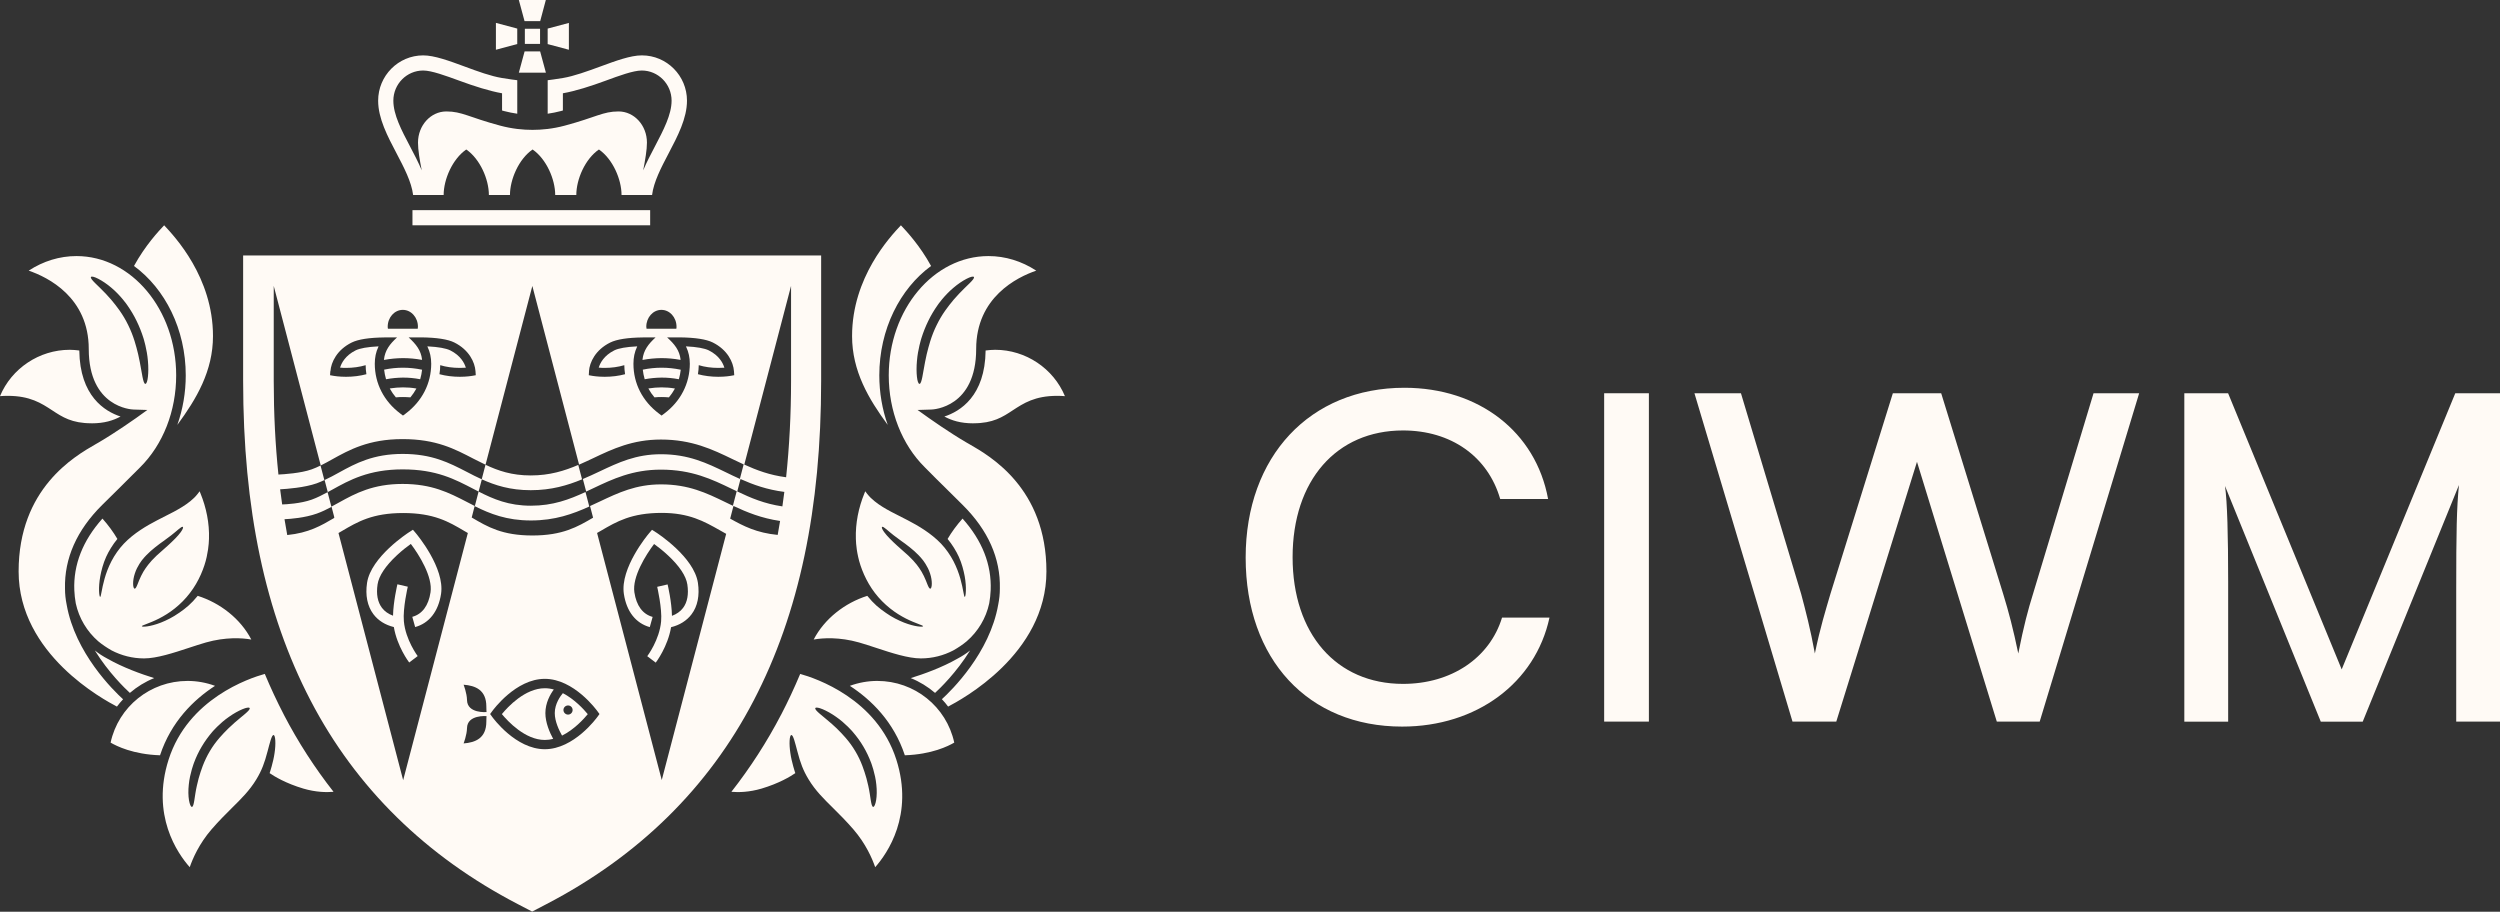
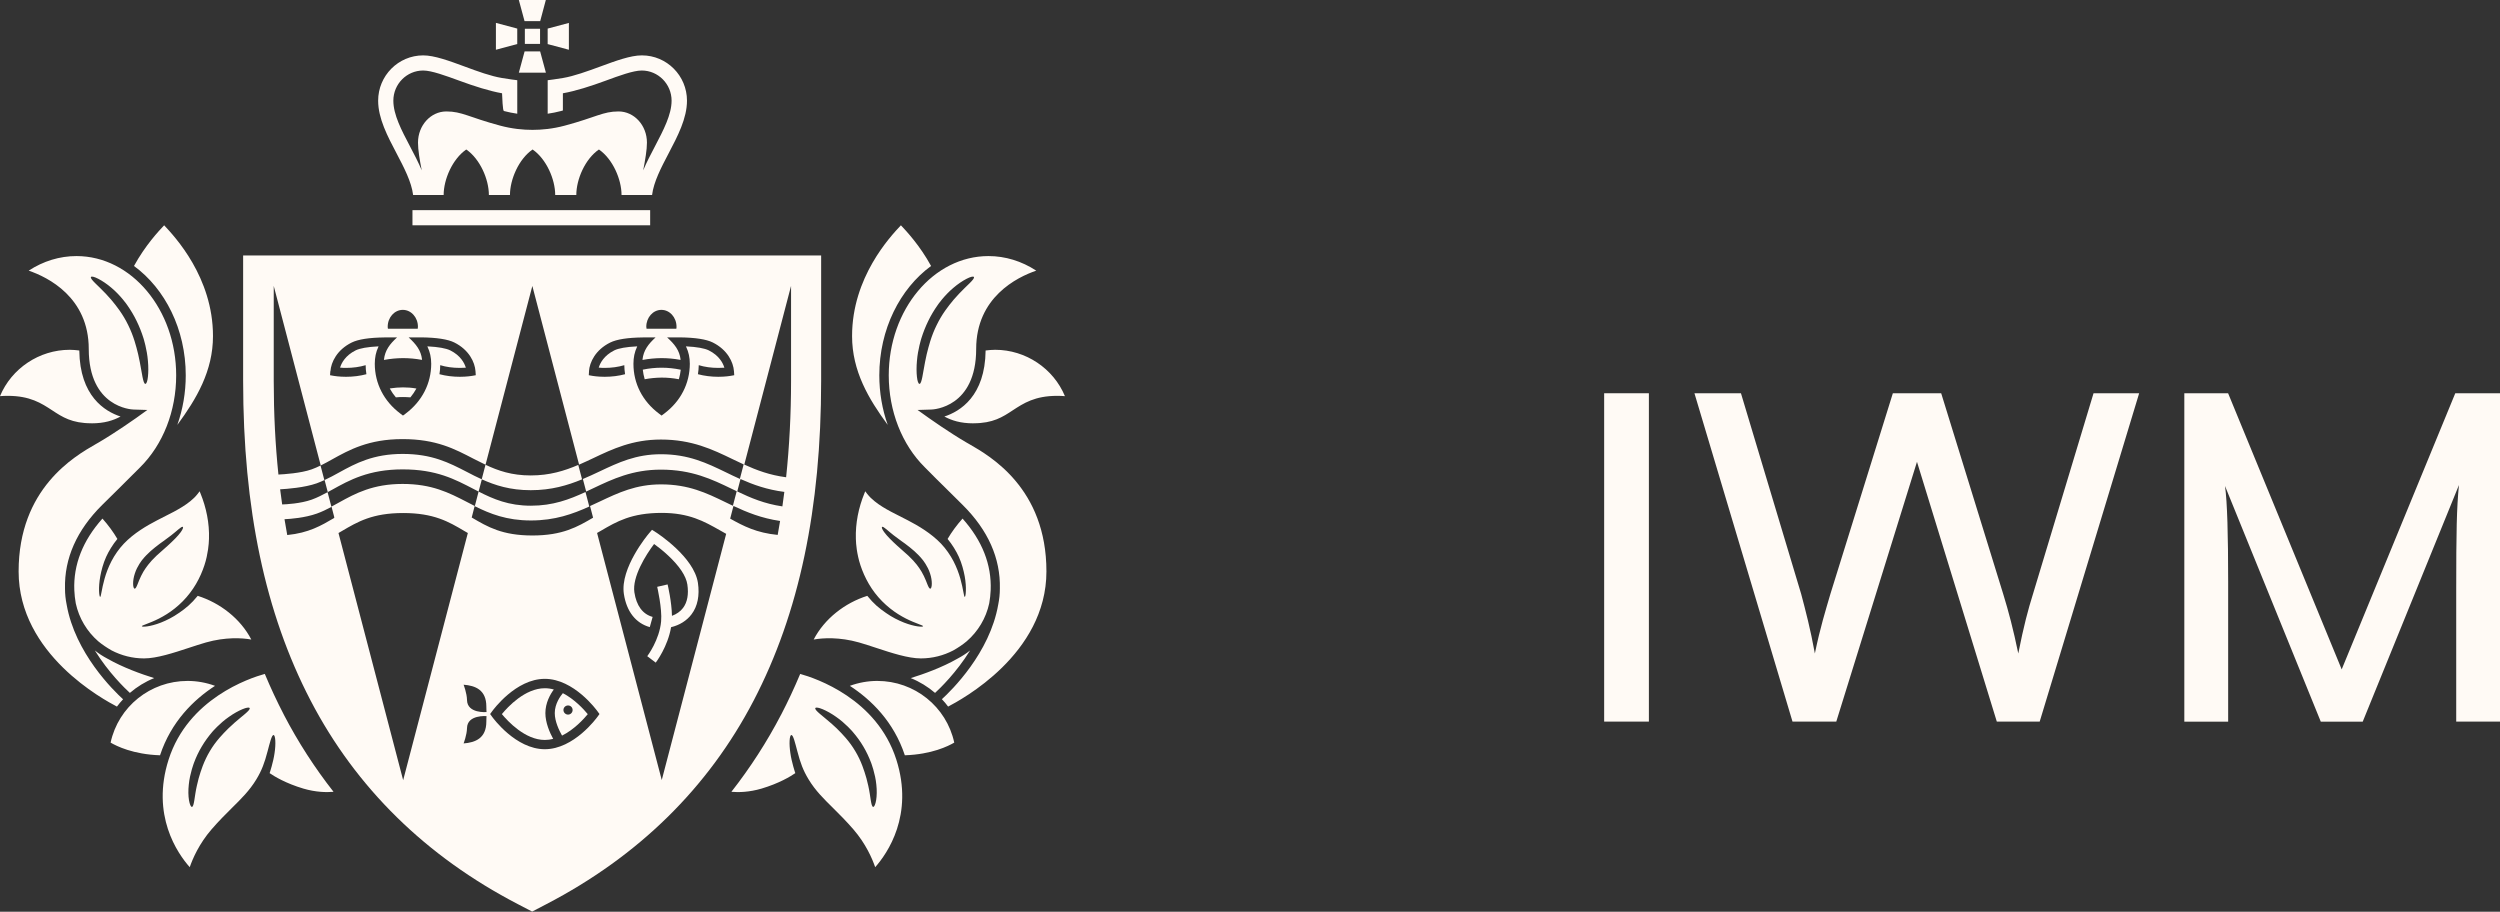
<svg xmlns="http://www.w3.org/2000/svg" width="170" height="62" viewBox="0 0 170 62" fill="none">
  <rect x="0" y="0" width="170" height="62" fill="#333333" stroke="none" />
  <path d="M36.724 1.956H35.69V2.985H36.724V1.956Z" fill="#FFFAF5" />
  <path d="M37.241 1.943V2.998L38.684 3.384V1.557L37.241 1.943Z" fill="#FFFAF5" />
  <path d="M35.173 1.943L33.722 1.557V3.384L35.173 2.994V1.943Z" fill="#FFFAF5" />
  <path d="M35.669 1.437H36.733L37.116 0H35.281L35.669 1.437Z" fill="#FFFAF5" />
  <path d="M35.673 3.495L35.281 4.941H37.121L36.729 3.495H35.673Z" fill="#FFFAF5" />
  <path d="M44.211 14.29H28.048V15.32H44.211V14.29Z" fill="#FFFAF5" />
  <path d="M6.216 28.787C7.112 28.787 7.698 28.59 8.198 28.324C7.129 27.976 5.428 26.938 5.393 23.833C5.178 23.808 4.958 23.786 4.743 23.786C2.662 23.786 0.78 25.06 0 26.938C0.168 26.925 0.345 26.917 0.526 26.917C2.046 26.917 2.809 27.419 3.55 27.903C4.239 28.358 4.889 28.783 6.216 28.783M14.621 46.637C14.026 46.419 13.397 46.303 12.755 46.303C10.223 46.303 8.051 48.053 7.521 50.497C7.922 50.733 9.055 51.299 10.882 51.359C11.64 49.069 13.165 47.585 14.621 46.637ZM9.886 26.106C9.727 26.106 9.654 25.352 9.507 24.622C9.374 23.889 9.15 23.19 9.15 23.19C9.034 22.821 8.891 22.456 8.719 22.109C8.551 21.762 8.353 21.427 8.129 21.11C8.129 21.11 7.711 20.509 7.198 19.977C6.694 19.437 6.1 18.97 6.186 18.837C6.268 18.704 6.979 19.055 7.582 19.574C8.194 20.085 8.654 20.745 8.65 20.745C8.891 21.088 9.111 21.453 9.292 21.83C9.477 22.208 9.632 22.602 9.757 23.001C9.757 23.001 9.998 23.76 10.059 24.545C10.132 25.33 10.046 26.106 9.886 26.102M8.37 47.551C7.711 46.95 5.105 44.407 4.532 41.113C4.459 40.757 4.42 40.393 4.42 40.02C4.372 37.969 5.217 36.056 6.944 34.341C7.28 34.007 7.612 33.676 7.944 33.355C8.491 32.814 9.021 32.291 9.525 31.78C11.093 30.228 11.98 27.942 11.98 25.523C11.98 21.05 8.939 17.413 5.2 17.413C4.054 17.413 2.942 17.756 1.951 18.404C3.257 18.85 6.035 20.218 6.035 23.73C6.035 27.702 8.943 27.843 9.068 27.848L10.02 27.878L9.249 28.431C9.249 28.431 7.896 29.392 6.712 30.086C6.651 30.121 6.587 30.159 6.509 30.202C5.075 31.026 1.266 33.209 1.266 38.857C1.266 44.506 7.099 47.598 7.952 48.048C8.081 47.872 8.224 47.705 8.37 47.551ZM12.631 25.523C12.631 26.694 12.432 27.839 12.058 28.894C13.363 27.119 14.483 25.231 14.483 22.851C14.483 18.854 11.885 16.092 11.162 15.32C10.778 15.727 9.878 16.688 9.111 18.086C11.222 19.63 12.631 22.388 12.631 25.527M15.922 49.172C15.379 49.639 14.922 50.175 14.922 50.175C14.677 50.459 14.457 50.759 14.268 51.081C14.078 51.398 13.919 51.737 13.785 52.084C13.785 52.084 13.527 52.745 13.384 53.439C13.225 54.13 13.208 54.85 13.053 54.868C12.975 54.876 12.898 54.692 12.85 54.409C12.803 54.126 12.794 53.74 12.837 53.358C12.911 52.59 13.195 51.865 13.191 51.87C13.333 51.488 13.509 51.115 13.72 50.763C13.927 50.411 14.173 50.077 14.435 49.768C14.435 49.768 14.94 49.176 15.573 48.743C16.198 48.297 16.908 48.01 16.977 48.151C17.05 48.288 16.447 48.704 15.913 49.176M19.299 48.593C18.834 47.697 18.403 46.774 18.007 45.827H18.002C16.934 46.123 12.79 47.516 11.467 51.647C10.257 55.429 12.07 58.033 12.902 58.968C13.109 58.372 13.54 57.377 14.38 56.403C14.879 55.824 15.349 55.361 15.762 54.949C16.404 54.314 16.964 53.77 17.434 52.993C17.8 52.389 17.989 51.878 18.196 51.085C18.347 50.523 18.472 49.978 18.601 49.983C18.735 49.987 18.765 50.6 18.67 51.209C18.588 51.814 18.338 52.569 18.334 52.573C18.657 52.796 19.441 53.272 20.63 53.624C21.474 53.873 22.194 53.885 22.681 53.843C21.401 52.213 20.273 50.467 19.299 48.597M6.449 44.231C7.384 45.741 8.499 46.813 8.831 47.118C9.322 46.697 9.878 46.354 10.485 46.11C9.611 45.84 8.353 45.389 7.297 44.784C6.996 44.626 6.712 44.441 6.449 44.231ZM9.158 40.028C9.029 40.024 8.999 39.496 9.171 38.994C9.331 38.488 9.671 38.072 9.671 38.072C9.843 37.854 10.042 37.656 10.24 37.476C10.442 37.296 10.658 37.129 10.869 36.97C10.869 36.966 11.278 36.687 11.64 36.404C12.01 36.121 12.342 35.778 12.428 35.825C12.48 35.859 12.428 35.992 12.295 36.181C11.902 36.726 10.916 37.528 10.645 37.785C10.373 38.042 10.231 38.21 10.08 38.398C10.08 38.398 9.787 38.754 9.594 39.166C9.387 39.573 9.283 40.041 9.15 40.032M12.17 41.679C11.76 41.971 11.312 42.19 10.942 42.336C10.197 42.627 9.654 42.648 9.645 42.584C9.632 42.52 10.136 42.404 10.813 42.061C11.149 41.889 11.528 41.662 11.894 41.366C12.26 41.075 12.618 40.718 12.915 40.324C13.527 39.535 13.901 38.587 14.056 37.866C14.216 37.137 14.207 36.636 14.211 36.64C14.246 35.585 14.031 34.525 13.63 33.543L13.574 33.406L13.544 33.449C13.509 33.496 13.475 33.543 13.436 33.59C13.29 33.775 13.122 33.938 12.945 34.079C12.592 34.367 12.204 34.59 11.825 34.796C11.825 34.796 11.355 35.036 10.671 35.388C9.994 35.739 9.102 36.254 8.422 36.97C8.081 37.33 7.797 37.742 7.582 38.154C7.366 38.57 7.216 38.982 7.112 39.346C6.905 40.075 6.875 40.59 6.811 40.59C6.746 40.594 6.673 39.972 6.819 39.187C6.893 38.797 7.013 38.317 7.22 37.862C7.388 37.489 7.668 37.026 7.982 36.648C7.707 36.177 7.366 35.713 6.966 35.263C5.63 36.76 4.984 38.394 5.053 40.131C5.066 40.435 5.1 40.736 5.152 41.027C5.372 42.044 5.919 42.944 6.677 43.605C6.944 43.828 7.254 44.038 7.595 44.231C8.254 44.574 9.003 44.772 9.796 44.772C10.658 44.772 11.808 44.394 12.824 44.06C13.242 43.922 13.634 43.794 14.005 43.687C15.323 43.313 16.456 43.373 17.089 43.489C16.357 42.078 14.978 41.002 13.445 40.517C13.001 41.062 12.656 41.345 12.161 41.688" fill="#FFFAF5" />
  <path d="M66.199 28.787C65.303 28.787 64.717 28.59 64.217 28.324C65.286 27.976 66.987 26.938 67.022 23.833C67.237 23.808 67.457 23.786 67.672 23.786C69.753 23.786 71.635 25.06 72.415 26.938C72.247 26.925 72.07 26.917 71.89 26.917C70.369 26.917 69.606 27.419 68.865 27.903C68.176 28.358 67.526 28.783 66.199 28.783M57.79 46.637C58.385 46.419 59.018 46.303 59.655 46.303C62.188 46.303 64.359 48.053 64.889 50.497C64.489 50.733 63.356 51.299 61.529 51.359C60.771 49.069 59.246 47.585 57.79 46.637ZM62.524 26.106C62.684 26.106 62.757 25.352 62.903 24.622C63.037 23.889 63.261 23.19 63.261 23.19C63.377 22.821 63.519 22.456 63.692 22.109C63.86 21.762 64.058 21.427 64.282 21.11C64.282 21.11 64.7 20.509 65.212 19.977C65.716 19.437 66.311 18.97 66.225 18.837C66.143 18.704 65.432 19.055 64.829 19.574C64.217 20.085 63.756 20.745 63.761 20.745C63.519 21.088 63.3 21.453 63.119 21.83C62.934 22.208 62.779 22.602 62.654 23.001C62.654 23.001 62.412 23.76 62.352 24.545C62.279 25.33 62.365 26.106 62.524 26.102M64.041 47.551C64.7 46.95 67.306 44.407 67.879 41.113C67.952 40.757 67.991 40.393 67.991 40.02C68.038 37.969 67.194 36.056 65.467 34.341C65.131 34.007 64.799 33.676 64.472 33.355C63.924 32.814 63.39 32.291 62.891 31.78C61.322 30.228 60.435 27.942 60.435 25.523C60.435 21.05 63.476 17.413 67.216 17.413C68.357 17.413 69.473 17.756 70.464 18.404C69.158 18.85 66.38 20.218 66.38 23.73C66.38 27.702 63.472 27.843 63.347 27.848L62.395 27.878L63.17 28.431C63.17 28.431 64.523 29.392 65.712 30.086C65.772 30.121 65.837 30.159 65.915 30.202C67.349 31.026 71.157 33.209 71.157 38.857C71.157 44.506 65.324 47.598 64.472 48.048C64.342 47.872 64.2 47.705 64.054 47.551M59.793 25.523C59.793 26.694 59.991 27.839 60.366 28.894C59.061 27.119 57.941 25.231 57.941 22.851C57.941 18.854 60.534 16.092 61.262 15.32C61.645 15.727 62.546 16.688 63.313 18.086C61.202 19.63 59.793 22.388 59.793 25.527M56.506 49.172C57.049 49.639 57.506 50.175 57.506 50.175C57.751 50.459 57.971 50.759 58.16 51.081C58.35 51.398 58.514 51.737 58.643 52.084C58.643 52.084 58.901 52.745 59.044 53.439C59.203 54.13 59.22 54.85 59.375 54.868C59.453 54.876 59.53 54.692 59.578 54.409C59.625 54.126 59.634 53.74 59.591 53.358C59.517 52.59 59.233 51.865 59.237 51.87C59.091 51.488 58.919 51.115 58.708 50.763C58.501 50.411 58.255 50.077 57.988 49.768C57.992 49.768 57.484 49.176 56.851 48.743C56.226 48.297 55.516 48.01 55.442 48.151C55.369 48.288 55.972 48.704 56.506 49.176M53.12 48.593C53.586 47.697 54.016 46.774 54.413 45.827C55.481 46.123 59.625 47.516 60.948 51.647C62.158 55.429 60.34 58.033 59.513 58.968C59.306 58.372 58.876 57.377 58.036 56.403C57.536 55.824 57.066 55.361 56.653 54.949C56.011 54.314 55.451 53.77 54.981 52.993C54.615 52.389 54.426 51.878 54.219 51.085C54.068 50.523 53.943 49.978 53.814 49.983C53.68 49.987 53.65 50.6 53.745 51.209C53.827 51.814 54.077 52.569 54.081 52.573C53.758 52.796 52.974 53.272 51.785 53.624C50.941 53.873 50.221 53.885 49.734 53.843C51.01 52.213 52.142 50.467 53.116 48.597M65.966 44.231C65.031 45.741 63.916 46.813 63.584 47.118C63.093 46.697 62.537 46.354 61.93 46.11C62.804 45.84 64.062 45.389 65.118 44.784C65.419 44.626 65.704 44.441 65.966 44.231ZM63.257 40.028C63.386 40.024 63.416 39.496 63.244 38.994C63.084 38.488 62.744 38.072 62.744 38.072C62.572 37.854 62.374 37.656 62.175 37.476C61.973 37.296 61.758 37.129 61.547 36.97C61.547 36.966 61.137 36.687 60.775 36.404C60.405 36.121 60.073 35.778 59.987 35.825C59.931 35.859 59.987 35.992 60.121 36.181C60.513 36.726 61.499 37.528 61.77 37.785C62.042 38.042 62.188 38.21 62.339 38.398C62.339 38.398 62.628 38.754 62.822 39.166C63.028 39.573 63.132 40.041 63.265 40.032M60.245 41.679C60.655 41.971 61.103 42.19 61.473 42.336C62.218 42.627 62.761 42.648 62.77 42.584C62.783 42.52 62.279 42.404 61.602 42.061C61.266 41.889 60.887 41.662 60.521 41.366C60.155 41.075 59.797 40.718 59.496 40.324C58.889 39.535 58.509 38.587 58.354 37.866C58.191 37.137 58.204 36.636 58.199 36.64C58.165 35.585 58.38 34.525 58.781 33.543L58.837 33.406L58.867 33.449C58.901 33.496 58.936 33.543 58.975 33.59C59.121 33.775 59.289 33.938 59.466 34.079C59.819 34.367 60.207 34.59 60.59 34.796C60.59 34.796 61.06 35.036 61.745 35.388C62.421 35.739 63.308 36.254 63.993 36.97C64.334 37.33 64.614 37.742 64.833 38.154C65.049 38.57 65.2 38.982 65.303 39.346C65.51 40.075 65.54 40.59 65.604 40.59C65.669 40.594 65.742 39.972 65.6 39.187C65.527 38.797 65.406 38.317 65.2 37.862C65.031 37.489 64.751 37.026 64.437 36.648C64.713 36.177 65.053 35.713 65.454 35.263C66.789 36.76 67.435 38.394 67.366 40.131C67.353 40.435 67.319 40.736 67.267 41.027C67.048 42.044 66.501 42.944 65.738 43.605C65.475 43.828 65.161 44.038 64.82 44.231C64.161 44.574 63.412 44.772 62.619 44.772C61.758 44.772 60.607 44.394 59.595 44.06C59.177 43.922 58.785 43.794 58.415 43.687C57.096 43.313 55.964 43.373 55.33 43.489C56.063 42.078 57.441 41.002 58.975 40.517C59.418 41.062 59.759 41.345 60.258 41.688" fill="#FFFAF5" />
-   <path d="M43.639 3.766C42.881 3.766 41.877 4.134 40.817 4.525C39.943 4.846 39.021 5.181 38.276 5.305C37.927 5.37 37.242 5.455 37.242 5.455V7.733C37.543 7.69 37.84 7.63 38.133 7.553C38.181 7.54 38.228 7.527 38.276 7.514V6.343C39.133 6.193 40.188 5.854 41.175 5.49C42.105 5.147 43.066 4.795 43.639 4.795C44.759 4.795 45.668 5.717 45.668 6.845C45.668 7.797 45.116 8.844 44.535 9.954C44.255 10.491 43.966 11.035 43.738 11.584C43.876 10.855 43.992 10.199 43.992 9.697C43.992 8.526 43.126 7.578 42.062 7.578C40.998 7.578 40.533 7.973 38.405 8.543C37.591 8.762 36.841 8.831 36.208 8.831C35.575 8.831 34.825 8.762 34.011 8.543C31.883 7.973 31.417 7.578 30.353 7.578C29.289 7.578 28.424 8.526 28.424 9.697C28.424 10.199 28.535 10.855 28.678 11.584C28.449 11.035 28.165 10.491 27.881 9.954C27.299 8.848 26.748 7.801 26.748 6.845C26.748 5.717 27.657 4.795 28.777 4.795C29.35 4.795 30.31 5.151 31.241 5.49C32.227 5.854 33.283 6.193 34.14 6.343V7.514C34.187 7.527 34.235 7.54 34.282 7.553C34.575 7.63 34.877 7.69 35.174 7.733V5.455C35.174 5.455 34.485 5.37 34.14 5.305C33.395 5.185 32.473 4.851 31.598 4.525C30.539 4.134 29.535 3.766 28.777 3.766C27.088 3.766 25.714 5.147 25.714 6.845C25.714 8.055 26.351 9.26 26.967 10.431C27.467 11.383 27.984 12.369 28.092 13.261H30.168C30.168 12.198 30.767 10.812 31.706 10.165C32.645 10.812 33.244 12.198 33.244 13.261H34.678C34.678 12.198 35.277 10.812 36.216 10.165C37.156 10.812 37.754 12.198 37.754 13.261H39.189C39.189 12.198 39.783 10.812 40.727 10.165C41.666 10.812 42.265 12.198 42.265 13.261H44.341C44.449 12.365 44.966 11.383 45.465 10.431C46.081 9.26 46.715 8.05 46.715 6.845C46.715 5.147 45.34 3.766 43.652 3.766" fill="#FFFAF5" />
-   <path d="M26.248 25.768V25.785H26.274C26.64 25.716 27.019 25.682 27.398 25.677H27.415C27.799 25.677 28.182 25.712 28.557 25.785H28.574L28.578 25.768C28.634 25.57 28.678 25.364 28.699 25.159V25.137H28.682C28.264 25.051 27.833 25.004 27.411 25.004H27.394C26.976 25.004 26.554 25.047 26.14 25.133H26.123V25.154C26.145 25.356 26.188 25.562 26.244 25.763" fill="#FFFAF5" />
+   <path d="M43.639 3.766C42.881 3.766 41.877 4.134 40.817 4.525C39.943 4.846 39.021 5.181 38.276 5.305C37.927 5.37 37.242 5.455 37.242 5.455V7.733C37.543 7.69 37.84 7.63 38.133 7.553C38.181 7.54 38.228 7.527 38.276 7.514V6.343C39.133 6.193 40.188 5.854 41.175 5.49C42.105 5.147 43.066 4.795 43.639 4.795C44.759 4.795 45.668 5.717 45.668 6.845C45.668 7.797 45.116 8.844 44.535 9.954C44.255 10.491 43.966 11.035 43.738 11.584C43.876 10.855 43.992 10.199 43.992 9.697C43.992 8.526 43.126 7.578 42.062 7.578C40.998 7.578 40.533 7.973 38.405 8.543C37.591 8.762 36.841 8.831 36.208 8.831C35.575 8.831 34.825 8.762 34.011 8.543C31.883 7.973 31.417 7.578 30.353 7.578C29.289 7.578 28.424 8.526 28.424 9.697C28.424 10.199 28.535 10.855 28.678 11.584C28.449 11.035 28.165 10.491 27.881 9.954C27.299 8.848 26.748 7.801 26.748 6.845C26.748 5.717 27.657 4.795 28.777 4.795C29.35 4.795 30.31 5.151 31.241 5.49C32.227 5.854 33.283 6.193 34.14 6.343C34.187 7.527 34.235 7.54 34.282 7.553C34.575 7.63 34.877 7.69 35.174 7.733V5.455C35.174 5.455 34.485 5.37 34.14 5.305C33.395 5.185 32.473 4.851 31.598 4.525C30.539 4.134 29.535 3.766 28.777 3.766C27.088 3.766 25.714 5.147 25.714 6.845C25.714 8.055 26.351 9.26 26.967 10.431C27.467 11.383 27.984 12.369 28.092 13.261H30.168C30.168 12.198 30.767 10.812 31.706 10.165C32.645 10.812 33.244 12.198 33.244 13.261H34.678C34.678 12.198 35.277 10.812 36.216 10.165C37.156 10.812 37.754 12.198 37.754 13.261H39.189C39.189 12.198 39.783 10.812 40.727 10.165C41.666 10.812 42.265 12.198 42.265 13.261H44.341C44.449 12.365 44.966 11.383 45.465 10.431C46.081 9.26 46.715 8.05 46.715 6.845C46.715 5.147 45.34 3.766 43.652 3.766" fill="#FFFAF5" />
  <path d="M53.792 25.896C53.792 28.191 53.675 30.374 53.456 32.454C52.34 32.308 51.461 31.978 50.612 31.592L53.792 19.441V25.896ZM53.202 34.435C51.978 34.255 51.056 33.861 50.134 33.419L50.354 32.574C51.216 32.96 52.159 33.299 53.335 33.449C53.292 33.779 53.249 34.109 53.202 34.435ZM52.883 36.374C51.453 36.237 50.552 35.773 49.652 35.267L49.876 34.405C50.789 34.834 51.771 35.237 53.046 35.426C52.995 35.743 52.939 36.061 52.883 36.374ZM44.999 53.041L40.601 36.241C40.687 36.19 40.778 36.142 40.864 36.091C41.932 35.465 42.94 34.877 44.999 34.877C46.86 34.877 47.877 35.452 48.954 36.061C49.096 36.142 49.238 36.219 49.38 36.301L44.999 53.045V53.041ZM40.631 48.739C40.567 48.829 39.024 50.947 37.047 50.947C35.07 50.947 33.528 48.829 33.463 48.739L33.329 48.554L33.463 48.37C33.528 48.28 35.07 46.161 37.047 46.161C39.024 46.161 40.567 48.28 40.631 48.37L40.765 48.554L40.631 48.739ZM31.757 47.606C31.748 47.13 31.524 46.56 31.524 46.56C32.321 46.62 33.071 46.912 33.071 48.04C33.071 48.25 33.084 48.421 33.084 48.421C33.084 48.421 31.779 48.533 31.757 47.611M33.071 49.073C33.071 50.201 32.321 50.493 31.524 50.553C31.524 50.553 31.748 49.983 31.757 49.506C31.774 48.584 33.084 48.696 33.084 48.696C33.084 48.696 33.071 48.867 33.071 49.078M23.017 36.245C23.094 36.198 23.176 36.151 23.253 36.108C24.317 35.482 25.326 34.886 27.415 34.886C29.504 34.886 30.512 35.477 31.576 36.108C31.654 36.155 31.731 36.198 31.813 36.245L27.415 53.053L23.017 36.245ZM22.728 35.22C21.84 35.743 20.992 36.237 19.532 36.383C19.467 36.026 19.402 35.67 19.346 35.306C19.751 35.289 20.733 35.212 21.543 34.924C21.892 34.8 22.215 34.641 22.538 34.47L22.276 33.47C22.379 33.415 22.482 33.359 22.59 33.299C23.753 32.651 25.076 31.918 27.38 31.918C29.685 31.918 30.939 32.595 32.214 33.256C32.326 33.312 32.438 33.372 32.545 33.427L32.287 34.422C33.321 34.937 34.454 35.392 36.099 35.392C37.745 35.392 38.951 34.95 40.071 34.444L39.813 33.457C38.714 33.964 37.607 34.388 36.099 34.388C34.592 34.388 33.558 33.942 32.545 33.427L32.765 32.595C32.412 32.437 32.08 32.265 31.753 32.094C30.529 31.463 29.375 30.867 27.38 30.867C25.386 30.867 24.188 31.506 23.077 32.119C22.736 32.308 22.409 32.488 22.069 32.643H22.073L22.288 33.462C21.922 33.659 21.565 33.843 21.194 33.976C20.436 34.247 19.419 34.298 19.187 34.302C19.139 33.964 19.092 33.616 19.049 33.273C19.523 33.247 20.716 33.157 21.535 32.866C21.715 32.801 21.888 32.724 22.056 32.647L21.797 31.656C21.595 31.755 21.397 31.845 21.19 31.918C20.466 32.179 19.299 32.252 18.933 32.269C18.722 30.245 18.614 28.122 18.614 25.896V19.441L21.81 31.652C22.064 31.527 22.319 31.386 22.581 31.24C23.744 30.593 25.067 29.859 27.372 29.859C29.676 29.859 30.93 30.537 32.205 31.197C32.477 31.334 32.744 31.472 33.015 31.6L32.757 32.591C33.666 33.003 34.691 33.333 36.091 33.333C37.491 33.333 38.589 33.007 39.58 32.595L39.322 31.613C39.322 31.613 39.33 31.613 39.335 31.609C38.383 32.016 37.383 32.33 36.091 32.33C34.798 32.33 33.881 32.012 33.015 31.605L36.199 19.446L39.378 31.596C39.705 31.454 40.024 31.304 40.351 31.15C41.661 30.528 43.013 29.889 44.943 29.889C47.054 29.889 48.459 30.567 49.816 31.223C50.065 31.343 50.319 31.467 50.569 31.579L50.311 32.565C49.992 32.424 49.682 32.274 49.376 32.124C48.062 31.489 46.822 30.888 44.943 30.888C43.242 30.888 42.048 31.454 40.786 32.051C40.403 32.231 40.015 32.415 39.61 32.583C39.619 32.583 39.627 32.578 39.636 32.574L39.86 33.427C40.024 33.35 40.188 33.273 40.351 33.196C41.661 32.574 43.013 31.935 44.943 31.935C47.054 31.935 48.428 32.6 49.76 33.243C49.871 33.294 49.983 33.35 50.096 33.402L49.837 34.392C49.665 34.311 49.492 34.229 49.32 34.144C48.036 33.522 46.822 32.938 44.948 32.938C43.246 32.938 42.053 33.505 40.791 34.101C40.562 34.208 40.334 34.319 40.097 34.422C40.106 34.422 40.114 34.414 40.123 34.41L40.33 35.203C39.266 35.825 38.258 36.413 36.203 36.413C34.148 36.413 33.157 35.825 32.097 35.203C32.089 35.203 32.084 35.194 32.076 35.19L32.278 34.405C32.097 34.315 31.921 34.225 31.744 34.131C30.521 33.5 29.366 32.908 27.372 32.908C25.377 32.908 24.18 33.543 23.068 34.161C22.887 34.264 22.711 34.358 22.534 34.453C22.534 34.453 22.538 34.453 22.543 34.448L22.736 35.19C22.736 35.19 22.724 35.199 22.715 35.203M22.469 25.248C22.512 24.627 22.913 23.79 23.913 23.293C24.352 23.074 25.102 22.958 26.144 22.945H26.997C26.502 23.4 26.183 23.816 26.11 24.447V24.472H26.135C26.545 24.395 26.967 24.357 27.385 24.352H27.402C27.824 24.352 28.25 24.391 28.668 24.468H28.698V24.442C28.625 23.825 28.294 23.404 27.785 22.941H28.651C29.698 22.954 30.452 23.07 30.891 23.288C31.891 23.786 32.291 24.627 32.334 25.244L32.352 25.515L32.084 25.562C32.084 25.562 31.744 25.622 31.27 25.622C30.796 25.622 30.314 25.562 29.883 25.446C29.918 25.24 29.935 25.03 29.935 24.832C30.344 24.957 30.792 25.017 31.27 25.017C31.399 25.017 31.524 25.013 31.649 25.004H31.675L31.667 24.974C31.581 24.7 31.331 24.181 30.616 23.825C30.327 23.683 29.801 23.589 29.09 23.554H29.056L29.073 23.584C29.241 23.936 29.323 24.314 29.323 24.738C29.319 26.081 28.703 27.282 27.587 28.122L27.402 28.259L27.221 28.122C26.105 27.282 25.489 26.081 25.485 24.738C25.485 24.314 25.562 23.936 25.73 23.584L25.743 23.554H25.709C24.998 23.589 24.468 23.683 24.184 23.825C23.469 24.181 23.219 24.7 23.133 24.974L23.124 25H23.15C23.275 25.013 23.4 25.017 23.529 25.017C24.007 25.017 24.455 24.953 24.865 24.832C24.865 25.034 24.882 25.24 24.916 25.446C24.485 25.562 24.016 25.622 23.529 25.622C23.042 25.622 22.728 25.562 22.711 25.562L22.444 25.515L22.461 25.244L22.469 25.248ZM27.393 21.071C27.958 21.071 28.419 21.586 28.419 22.216C28.419 22.264 28.414 22.311 28.406 22.354H26.381C26.368 22.311 26.364 22.264 26.364 22.216C26.364 21.586 26.825 21.071 27.389 21.071M40.05 25.248C40.093 24.627 40.493 23.79 41.493 23.293C41.932 23.074 42.682 22.958 43.724 22.945H44.577C44.082 23.4 43.763 23.816 43.69 24.447V24.472H43.716C44.129 24.395 44.547 24.357 44.965 24.352H44.982C45.404 24.352 45.831 24.391 46.249 24.468H46.279V24.442C46.206 23.825 45.874 23.404 45.361 22.941H46.227C47.274 22.954 48.028 23.07 48.467 23.288C49.467 23.786 49.867 24.627 49.91 25.244L49.928 25.515L49.66 25.562C49.66 25.562 49.32 25.622 48.846 25.622C48.372 25.622 47.89 25.562 47.459 25.446C47.494 25.24 47.511 25.03 47.515 24.832C47.924 24.957 48.372 25.017 48.851 25.017C48.975 25.017 49.105 25.013 49.23 25.004H49.255L49.247 24.974C49.161 24.7 48.911 24.181 48.196 23.825C47.911 23.683 47.382 23.589 46.675 23.554H46.641L46.658 23.584C46.826 23.936 46.908 24.314 46.908 24.738C46.903 26.081 46.287 27.282 45.172 28.122L44.986 28.259L44.806 28.122C43.69 27.282 43.074 26.081 43.074 24.738C43.074 24.314 43.151 23.936 43.319 23.584L43.332 23.554H43.298C42.587 23.589 42.057 23.683 41.773 23.825C41.058 24.181 40.808 24.7 40.722 24.974L40.713 25H40.739C40.864 25.013 40.989 25.017 41.118 25.017C41.596 25.017 42.044 24.953 42.453 24.832C42.453 25.034 42.475 25.24 42.505 25.446C42.074 25.562 41.605 25.622 41.118 25.622C40.631 25.622 40.317 25.562 40.304 25.562L40.037 25.515L40.054 25.244L40.05 25.248ZM44.978 21.071C45.542 21.071 46.003 21.586 46.003 22.216C46.003 22.264 46.003 22.311 45.99 22.354H43.965C43.953 22.311 43.948 22.264 43.948 22.216C43.948 21.586 44.409 21.071 44.974 21.071M16.533 17.37V25.888C16.533 34.59 18.032 41.705 21.121 47.636C24.21 53.572 28.957 58.234 35.229 61.489L36.185 61.987L37.142 61.489C43.414 58.23 48.161 53.568 51.25 47.636C54.339 41.705 55.838 34.594 55.838 25.888V17.37H16.55H16.533Z" fill="#FFFAF5" />
-   <path d="M44.995 26.342H44.978C44.694 26.342 44.405 26.368 44.121 26.411H44.091L44.104 26.441C44.211 26.638 44.341 26.831 44.496 27.011V27.02H44.513C44.668 27.003 44.828 26.998 44.978 26.998H44.991C45.151 26.998 45.31 27.007 45.474 27.02H45.487L45.495 27.011C45.646 26.831 45.775 26.638 45.883 26.441L45.896 26.415H45.866C45.577 26.364 45.284 26.342 44.991 26.342" fill="#FFFAF5" />
  <path d="M43.833 25.768V25.785H43.858C44.229 25.716 44.604 25.682 44.983 25.677H45C45.383 25.677 45.767 25.712 46.142 25.785H46.159L46.167 25.768C46.223 25.57 46.267 25.364 46.288 25.159V25.137H46.271C45.853 25.051 45.422 25.004 45 25.004H44.983C44.565 25.004 44.143 25.047 43.729 25.133H43.712V25.154C43.733 25.356 43.776 25.562 43.833 25.763" fill="#FFFAF5" />
  <path d="M44.603 36.198L44.336 36.027L44.129 36.271C44.047 36.365 42.156 38.634 42.423 40.388C42.604 41.581 43.229 42.378 44.185 42.644L44.379 41.95C43.703 41.765 43.276 41.186 43.138 40.281C42.979 39.23 43.918 37.734 44.478 36.992C44.711 37.159 45.064 37.429 45.422 37.764C46.197 38.484 46.654 39.166 46.74 39.745C46.839 40.41 46.74 40.95 46.447 41.34C46.266 41.581 46.007 41.761 45.693 41.877C45.676 40.933 45.413 39.797 45.396 39.741L44.689 39.904C44.689 39.904 45.034 41.383 44.956 42.25C44.844 43.519 44.022 44.609 44.013 44.621L44.59 45.059C44.625 45.012 45.409 43.974 45.633 42.649C46.218 42.507 46.697 42.207 47.024 41.774C47.438 41.229 47.584 40.487 47.459 39.634C47.192 37.879 44.711 36.267 44.607 36.198" fill="#FFFAF5" />
  <path d="M27.41 26.342H27.393C27.109 26.342 26.82 26.368 26.536 26.411H26.506L26.519 26.441C26.627 26.638 26.756 26.831 26.911 27.011V27.02H26.928C27.083 27.003 27.242 26.998 27.393 26.998H27.41C27.57 26.998 27.729 27.007 27.893 27.02H27.906L27.915 27.011C28.065 26.831 28.195 26.638 28.302 26.441L28.315 26.415H28.285C27.996 26.364 27.703 26.342 27.41 26.342Z" fill="#FFFAF5" />
  <path d="M38.628 48.593C38.456 48.593 38.314 48.452 38.314 48.28C38.314 48.108 38.456 47.971 38.628 47.971C38.801 47.971 38.938 48.108 38.938 48.28C38.938 48.452 38.801 48.593 38.628 48.593ZM38.275 47.135C38.111 47.328 37.724 47.855 37.724 48.49C37.724 49.06 38.025 49.678 38.219 50.021C39.038 49.614 39.688 48.902 39.968 48.563C39.697 48.233 39.068 47.547 38.275 47.135Z" fill="#FFFAF5" />
  <path d="M37.048 46.8C35.704 46.8 34.528 48.07 34.127 48.559C34.528 49.043 35.708 50.317 37.048 50.317C37.242 50.317 37.431 50.291 37.616 50.244C37.388 49.828 37.086 49.151 37.086 48.49C37.086 47.791 37.418 47.212 37.659 46.886C37.461 46.83 37.259 46.8 37.048 46.8Z" fill="#FFFAF5" />
-   <path d="M28.079 36.022L27.812 36.194C27.708 36.262 25.227 37.875 24.96 39.629C24.831 40.483 24.982 41.22 25.391 41.765C25.718 42.198 26.192 42.494 26.782 42.64C27.006 43.965 27.79 45.003 27.825 45.05L28.402 44.613C28.402 44.613 27.575 43.511 27.463 42.241C27.385 41.375 27.726 39.908 27.73 39.895L27.023 39.732C27.011 39.788 26.744 40.924 26.726 41.868C26.412 41.752 26.153 41.572 25.972 41.332C25.675 40.937 25.576 40.401 25.675 39.736C25.761 39.162 26.218 38.475 26.993 37.755C27.351 37.42 27.704 37.154 27.937 36.987C28.501 37.729 29.436 39.23 29.276 40.277C29.139 41.182 28.712 41.761 28.036 41.945L28.23 42.64C29.186 42.378 29.811 41.576 29.992 40.384C30.259 38.63 28.363 36.361 28.286 36.267L28.079 36.022Z" fill="#FFFAF5" />
-   <path d="M84.705 37.918C84.705 31.03 89.078 26.368 95.501 26.368C100.558 26.368 104.435 29.366 105.271 33.934H102.014C101.174 31.03 98.662 29.271 95.406 29.271C90.878 29.271 87.897 32.668 87.897 37.888C87.897 43.107 90.874 46.504 95.406 46.504C98.693 46.504 101.299 44.742 102.139 41.997H105.365C104.405 46.444 100.403 49.408 95.345 49.408C88.957 49.408 84.705 44.836 84.705 37.918Z" fill="#FFFAF5" />
  <path d="M112.124 26.741H109.083V49.069H112.124V26.741Z" fill="#FFFAF5" />
  <path d="M115.222 26.741H118.384L122.48 40.393C122.791 41.568 123.101 42.739 123.411 44.437C123.781 42.644 124.126 41.564 124.466 40.393L128.714 26.741H132.001L136.218 40.393C136.589 41.598 136.899 42.769 137.243 44.437C137.614 42.554 137.924 41.409 138.234 40.423L142.361 26.741H145.463L138.699 49.069H135.783L130.355 31.403L124.867 49.069H121.89L115.222 26.741Z" fill="#FFFAF5" />
  <path d="M148.534 49.069V26.741H151.511L159.235 45.518L166.959 26.741H170V49.069H167.023V40.238C167.023 36.069 167.054 34.556 167.209 32.981L160.665 49.073H157.813L151.3 33.046C151.455 34.127 151.515 36.413 151.515 39.531V49.073H148.538L148.534 49.069Z" fill="#FFFAF5" />
</svg>